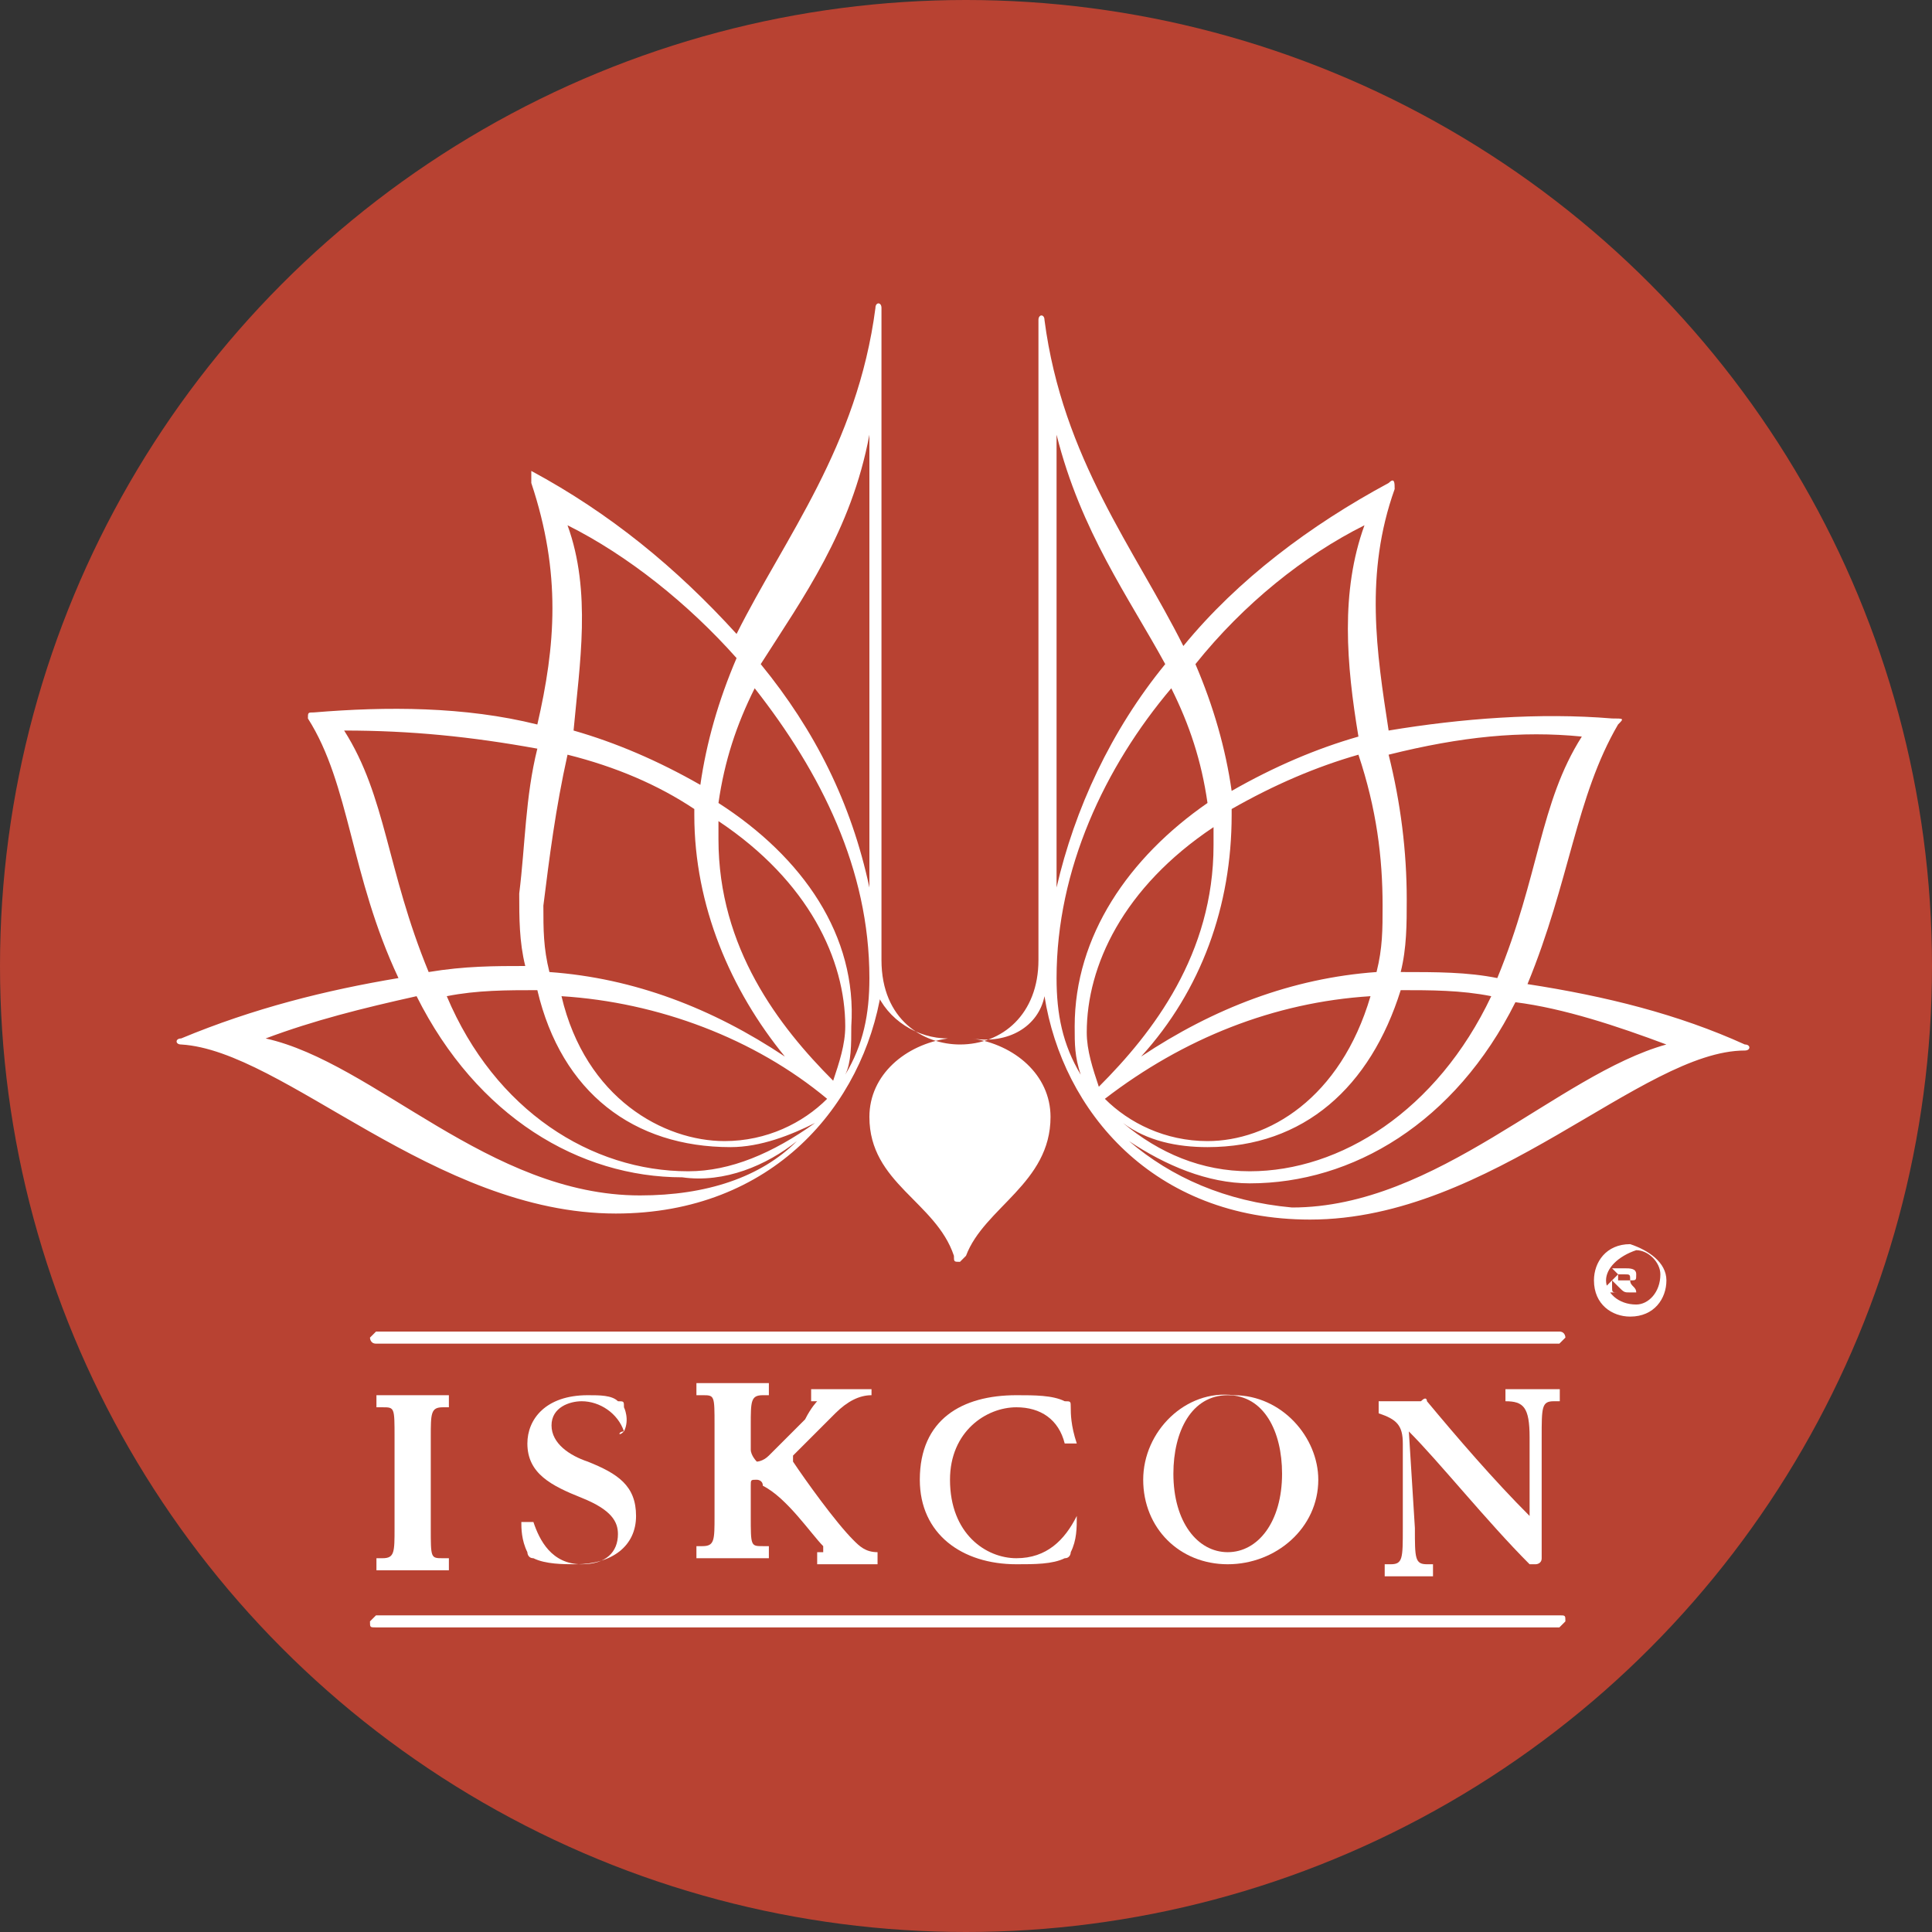
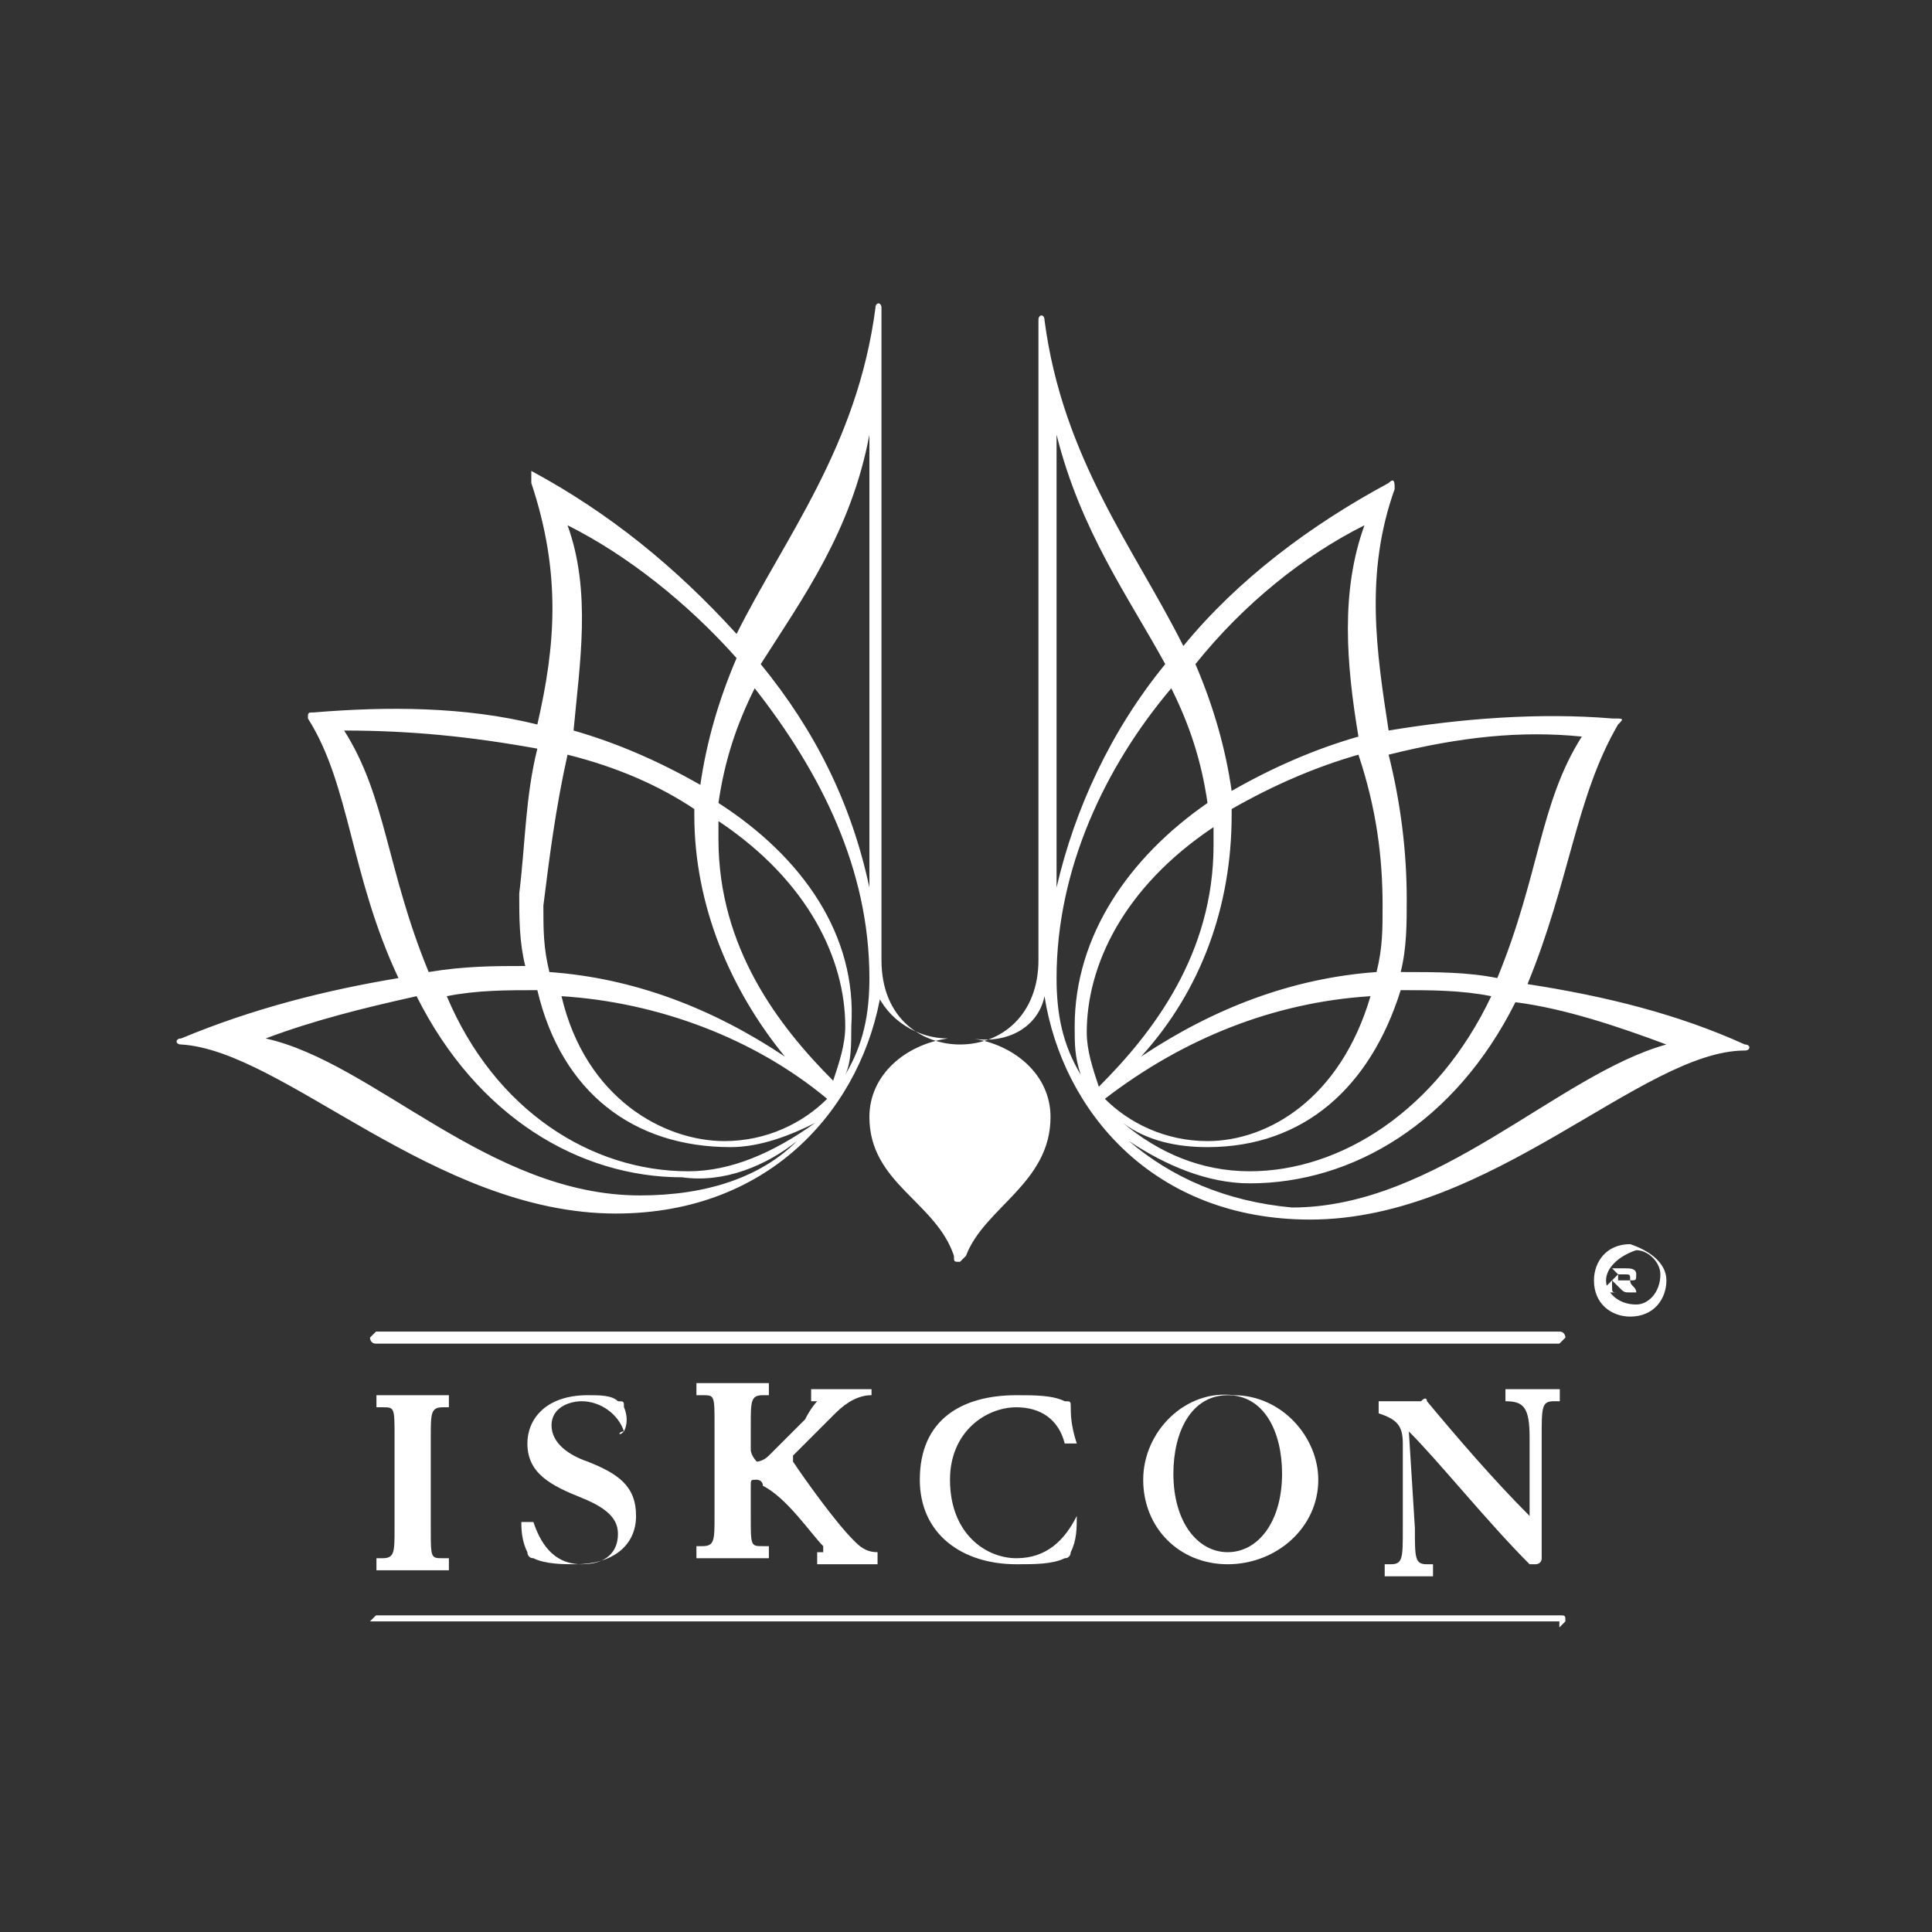
<svg xmlns="http://www.w3.org/2000/svg" version="1.1" id="Livello_1" x="0px" y="0px" viewBox="0 0 32 32" style="enable-background:new 0 0 32 32;" xml:space="preserve">
  <rect x="0" y="0" width="32" height="32" fill="#333333" stroke="none" />
  <style type="text/css">
	.st0{fill:#B84232;}
	.st1{fill:#FFFFFF;}
</style>
  <g>
-     <circle class="st0" cx="16" cy="16" r="16" />
    <g id="Group_311" transform="translate(-27.917 -57.723)">
      <g id="Group_306" transform="translate(27.917 57.723)">
        <g id="Group_304" transform="translate(0 0)">
          <path id="Path_599" class="st1" d="M26.2,12.2c-0.7,1.1-0.7,2.3-1.4,4c-0.5-0.1-1-0.1-1.6-0.1c0.1-0.4,0.1-0.8,0.1-1.2      c0-0.8-0.1-1.6-0.3-2.4C24.2,12.2,25.2,12.1,26.2,12.2z M22.9,15c0,0.4,0,0.7-0.1,1.1c-1.4,0.1-2.7,0.6-3.9,1.4      c1-1.1,1.5-2.5,1.5-4c0,0,0-0.1,0-0.1c0.7-0.4,1.4-0.7,2.1-0.9C22.8,13.4,22.9,14.2,22.9,15z M18.3,18.2c1.3-1,2.8-1.6,4.4-1.7      c-0.5,1.7-1.7,2.4-2.7,2.4C19.3,18.9,18.7,18.6,18.3,18.2z M20.1,14c0,1.8-1,3.1-1.9,4c-0.1-0.3-0.2-0.6-0.2-0.9      c0-1.1,0.6-2.4,2.1-3.4C20.1,13.8,20.1,13.9,20.1,14L20.1,14z M17.8,17c0,0.3,0,0.5,0.1,0.8c-0.3-0.5-0.4-1-0.4-1.6      c0-1.8,0.8-3.5,1.9-4.8c0.3,0.6,0.5,1.2,0.6,1.9C18.7,14.2,17.8,15.5,17.8,17L17.8,17z M18.6,18.6c0.4,0.3,0.9,0.4,1.4,0.4      c1.6,0,2.7-1,3.2-2.6c0.5,0,1,0,1.5,0.1c0,0,0,0,0,0c-0.9,1.9-2.5,2.9-4,2.9C19.9,19.4,19.2,19.1,18.6,18.6z M22.6,8.7      c-0.4,1.1-0.3,2.3-0.1,3.5c-0.7,0.2-1.4,0.5-2.1,0.9c-0.1-0.7-0.3-1.4-0.6-2.1C20.6,10,21.6,9.2,22.6,8.7L22.6,8.7z M17.5,7.2      c0.4,1.6,1.2,2.7,1.8,3.8c-0.9,1.1-1.5,2.4-1.8,3.7h0L17.5,7.2L17.5,7.2z M18.7,18.9c0.6,0.4,1.3,0.7,2,0.7c1.7,0,3.4-1,4.4-3      c0.8,0.1,1.7,0.4,2.5,0.7c-1.8,0.5-3.8,2.7-6.2,2.7C20.3,19.9,19.4,19.5,18.7,18.9L18.7,18.9z M17.3,16.5      c0.3,1.9,1.8,3.7,4.4,3.7c3,0,5.5-2.8,7.2-2.8c0.1,0,0.1-0.1,0-0.1c-1.1-0.5-2.3-0.8-3.6-1c0.7-1.7,0.8-3.1,1.5-4.3      c0.1-0.1,0.1-0.1-0.1-0.1c-1.2-0.1-2.5,0-3.7,0.2c-0.2-1.3-0.4-2.6,0.1-4c0-0.1,0-0.2-0.1-0.1c-1.3,0.7-2.5,1.6-3.4,2.7      c-0.8-1.6-2-3.1-2.3-5.4c0-0.1-0.1-0.1-0.1,0v10.6c0,0.9-0.6,1.4-1.3,1.4c-0.6,0-1.3-0.4-1.3-1.4V5.1c0-0.1-0.1-0.1-0.1,0      c-0.3,2.3-1.5,3.8-2.3,5.4c-1-1.1-2.1-2-3.4-2.7C8.8,7.8,8.8,7.9,8.8,8c0.5,1.5,0.4,2.7,0.1,4c-1.2-0.3-2.5-0.3-3.7-0.2      c-0.1,0-0.1,0-0.1,0.1c0.7,1.1,0.7,2.6,1.5,4.3c-1.2,0.2-2.4,0.5-3.6,1c-0.1,0-0.1,0.1,0,0.1c1.7,0.1,4.2,2.8,7.2,2.8      c2.6,0,4.1-1.8,4.4-3.7l-0.1,0c0.2,0.5,0.7,0.8,1.2,0.8l0,0c-0.7,0.1-1.3,0.6-1.3,1.3c0,1.1,1.1,1.4,1.4,2.3      c0,0.1,0,0.1,0.1,0.1c0,0,0.1-0.1,0.1-0.1c0.3-0.8,1.4-1.2,1.4-2.3c0-0.7-0.6-1.2-1.3-1.3l0,0C16.7,17.3,17.2,17,17.3,16.5      L17.3,16.5z M8.9,12.4c-0.2,0.8-0.2,1.6-0.3,2.4c0,0.4,0,0.8,0.1,1.2c-0.5,0-1,0-1.6,0.1c-0.7-1.7-0.7-2.9-1.4-4      C6.8,12.1,7.8,12.2,8.9,12.4L8.9,12.4z M9.4,12.5c0.8,0.2,1.5,0.5,2.1,0.9c0,0,0,0.1,0,0.1c0,1.5,0.6,2.9,1.5,4      c-1.2-0.8-2.5-1.3-3.9-1.4c-0.1-0.4-0.1-0.7-0.1-1.1C9.1,14.2,9.2,13.4,9.4,12.5L9.4,12.5z M12,18.9c-1,0-2.3-0.7-2.7-2.4      c1.6,0.1,3.2,0.7,4.4,1.7C13.3,18.6,12.7,18.9,12,18.9z M11.9,13.6c1.5,1,2.1,2.3,2.1,3.4c0,0.3-0.1,0.6-0.2,0.9      c-0.9-0.9-1.9-2.2-1.9-4C11.9,13.9,11.9,13.8,11.9,13.6L11.9,13.6z M11.9,13.3c0.1-0.7,0.3-1.3,0.6-1.9c1.1,1.4,1.9,3,1.9,4.8      c0,0.6-0.1,1.1-0.4,1.6c0.1-0.2,0.1-0.5,0.1-0.8C14.2,15.5,13.3,14.2,11.9,13.3L11.9,13.3z M11.4,19.4c-1.6,0-3.2-1-4-2.9      c0,0,0,0,0,0c0.5-0.1,1-0.1,1.5-0.1c0.4,1.7,1.6,2.6,3.2,2.6c0.5,0,1-0.2,1.4-0.4C12.8,19.1,12.1,19.4,11.4,19.4L11.4,19.4z       M12.2,10.9c-0.3,0.7-0.5,1.4-0.6,2.1c-0.7-0.4-1.4-0.7-2.1-0.9C9.6,11,9.8,9.8,9.4,8.7C10.4,9.2,11.4,10,12.2,10.9L12.2,10.9z       M14.4,7.2v7.5h0c-0.3-1.4-0.9-2.6-1.8-3.7C13.3,9.9,14.1,8.8,14.4,7.2L14.4,7.2z M13.2,18.9c-0.6,0.6-1.5,0.9-2.6,0.9      c-2.5,0-4.4-2.2-6.2-2.6c0.8-0.3,1.6-0.5,2.5-0.7c1,2,2.7,3,4.4,3C12,19.6,12.7,19.3,13.2,18.9L13.2,18.9z" />
          <g id="Group_303" transform="translate(15.628 85.455)">
            <g id="Group_302" transform="translate(0.307 5.154)">
              <path id="Path_600" class="st1" d="M-5.6-66.9C-5.7-66.8-5.7-66.9-5.6-66.9c-0.1-0.3-0.4-0.5-0.7-0.5c-0.2,0-0.5,0.1-0.5,0.4        c0,0,0,0,0,0c0,0.3,0.3,0.5,0.6,0.6c0.5,0.2,0.8,0.4,0.8,0.9s-0.4,0.8-1,0.8c-0.2,0-0.5,0-0.7-0.1c-0.1,0-0.1-0.1-0.1-0.1        c-0.1-0.2-0.1-0.4-0.1-0.5c0,0,0,0,0.1,0c0,0,0.1,0,0.1,0c0.1,0.3,0.3,0.7,0.8,0.7c0.4,0,0.6-0.2,0.6-0.5        c0-0.2-0.1-0.4-0.6-0.6c-0.5-0.2-0.9-0.4-0.9-0.9c0-0.4,0.3-0.8,1-0.8c0.2,0,0.4,0,0.5,0.1c0.1,0,0.1,0,0.1,0.1        C-5.6-67.3-5.5-67.1-5.6-66.9C-5.6-66.9-5.6-66.9-5.6-66.9z" />
              <path id="Path_601" class="st1" d="M1.9-65.5C1.9-65.5,2-65.5,1.9-65.5c0,0.2,0,0.4-0.1,0.6c0,0,0,0.1-0.1,0.1        c-0.2,0.1-0.5,0.1-0.8,0.1c-0.9,0-1.6-0.5-1.6-1.4c0-1,0.7-1.4,1.6-1.4c0.3,0,0.6,0,0.8,0.1c0.1,0,0.1,0,0.1,0.1        c0,0.1,0,0.3,0.1,0.6c0,0,0,0-0.1,0c0,0-0.1,0-0.1,0c-0.1-0.4-0.4-0.6-0.8-0.6c-0.5,0-1.1,0.4-1.1,1.2c0,0.9,0.6,1.3,1.1,1.3        C1.4-64.8,1.7-65.1,1.9-65.5C1.9-65.5,1.9-65.5,1.9-65.5z" />
              <path id="Path_602" class="st1" d="M3-66.1c0-0.8,0.7-1.5,1.5-1.4c0.8,0,1.4,0.7,1.4,1.4c0,0.8-0.7,1.4-1.5,1.4        C3.6-64.7,3-65.3,3-66.1z M4.4-64.9c0.5,0,0.9-0.5,0.9-1.3c0-0.7-0.3-1.3-0.9-1.3s-0.9,0.6-0.9,1.3        C3.5-65.4,3.9-64.9,4.4-64.9L4.4-64.9z" />
              <path id="Path_603" class="st1" d="M-9.4-66.1v0.8c0,0.4,0,0.5-0.2,0.5l-0.1,0c0,0,0,0,0,0.1c0,0,0,0.1,0,0.1c0,0,0.4,0,0.6,0        s0.6,0,0.6,0c0,0,0,0,0-0.1c0,0,0-0.1,0-0.1l-0.1,0c-0.2,0-0.2,0-0.2-0.5v-1.5c0-0.4,0-0.5,0.2-0.5l0.1,0c0,0,0,0,0-0.1        c0,0,0-0.1,0-0.1c0,0-0.4,0-0.6,0s-0.6,0-0.6,0c0,0,0,0,0,0.1c0,0,0,0.1,0,0.1l0.1,0c0.2,0,0.2,0,0.2,0.5V-66.1z" />
              <path id="Path_604" class="st1" d="M-2.3-65c0,0.1,0,0.1,0,0.1l-0.1,0c0,0,0,0,0,0.1s0,0.1,0,0.1c0,0,0.4,0,0.5,0        c0.2,0,0.5,0,0.5,0c0,0,0,0,0-0.1c0,0,0-0.1,0-0.1c-0.2,0-0.3-0.1-0.4-0.2c-0.3-0.3-0.8-1-1-1.3c0,0,0-0.1,0-0.1l0,0        c0.1-0.1,0.5-0.5,0.7-0.7c0.2-0.2,0.4-0.3,0.6-0.3c0,0,0,0,0-0.1c0,0,0-0.1,0,0c0,0-0.3,0-0.5,0s-0.5,0-0.5,0c0,0,0,0,0,0.1        c0,0,0,0.1,0,0.1l0.1,0c0,0,0,0,0,0c0,0-0.1,0.1-0.2,0.3c-0.2,0.2-0.5,0.5-0.6,0.6c-0.1,0.1-0.2,0.1-0.2,0.1        c0,0-0.1-0.1-0.1-0.2v-0.4c0-0.4,0-0.5,0.2-0.5l0.1,0c0,0,0,0,0-0.1c0,0,0-0.1,0-0.1c0,0-0.4,0-0.6,0c-0.2,0-0.6,0-0.6,0        c0,0,0,0,0,0.1c0,0,0,0.1,0,0.1l0.1,0c0.2,0,0.2,0,0.2,0.5v1.5c0,0.4,0,0.5-0.2,0.5l-0.1,0c0,0,0,0,0,0.1s0,0.1,0,0.1        c0,0,0.4,0,0.6,0c0.2,0,0.6,0,0.6,0c0,0,0,0,0-0.1c0,0,0-0.1,0-0.1l-0.1,0c-0.2,0-0.2,0-0.2-0.5V-66c0-0.1,0-0.1,0.1-0.1        c0,0,0.1,0,0.1,0.1C-2.9-65.8-2.5-65.2-2.3-65z" />
              <path id="Path_605" class="st1" d="M7.4-66.9c0.5,0.5,1.3,1.5,2,2.2c0,0,0.1,0,0.1,0c0,0,0.1,0,0.1-0.1c0-0.2,0-0.4,0-0.6        v-1.4c0-0.5,0-0.6,0.2-0.6l0.1,0c0,0,0,0,0-0.1c0,0,0-0.1,0-0.1c-0.2,0-0.3,0-0.4,0c-0.1,0-0.3,0-0.5,0c0,0,0,0,0,0.1        c0,0,0,0.1,0,0.1c0.3,0,0.4,0.1,0.4,0.6v1.3l0,0c-0.6-0.6-1.2-1.3-1.7-1.9c0,0,0-0.1-0.1,0c-0.2,0-0.5,0-0.7,0c0,0,0,0,0,0.1        c0,0,0,0.1,0,0.1c0.3,0.1,0.4,0.2,0.4,0.5v1.4c0,0.5,0,0.6-0.2,0.6l-0.1,0c0,0,0,0,0,0.1c0,0,0,0.1,0,0.1c0.2,0,0.3,0,0.4,0        c0.1,0,0.3,0,0.4,0c0,0,0,0,0-0.1c0,0,0-0.1,0-0.1l-0.1,0c-0.2,0-0.2-0.1-0.2-0.6L7.4-66.9L7.4-66.9z" />
            </g>
            <path id="Path_606" class="st1" d="M10.2-63.2c0,0,0.1-0.1,0.1-0.1s0-0.1-0.1-0.1H-9.4c0,0-0.1,0.1-0.1,0.1s0,0.1,0.1,0.1H10.2       z" />
-             <path id="Path_607" class="st1" d="M10.2-58.5c0,0,0.1-0.1,0.1-0.1c0-0.1,0-0.1-0.1-0.1H-9.4c0,0-0.1,0.1-0.1,0.1       c0,0.1,0,0.1,0.1,0.1H10.2z" />
+             <path id="Path_607" class="st1" d="M10.2-58.5c0,0,0.1-0.1,0.1-0.1c0-0.1,0-0.1-0.1-0.1H-9.4c0,0-0.1,0.1-0.1,0.1       H10.2z" />
          </g>
        </g>
        <g id="Group_305" transform="translate(117.801 78.707)">
          <path id="Path_608" class="st1" d="M-90.2-57.5c0,0.3-0.2,0.6-0.6,0.6c-0.3,0-0.6-0.2-0.6-0.6c0-0.3,0.2-0.6,0.6-0.6      c0,0,0,0,0,0C-90.5-58-90.2-57.8-90.2-57.5z M-91.2-57.5c0,0.2,0.2,0.4,0.5,0.4c0.2,0,0.4-0.2,0.4-0.5c0-0.2-0.2-0.4-0.4-0.4      C-91-57.9-91.2-57.7-91.2-57.5z M-91-57.6C-91-57.6-91-57.7-91-57.6L-91-57.6c-0.1-0.1-0.1-0.1-0.1-0.1c0.1,0,0.2,0,0.2,0      c0.1,0,0.2,0,0.2,0.1c0,0.1,0,0.1-0.1,0.1c0,0,0,0,0,0c0,0.1,0.1,0.1,0.1,0.2c0,0,0,0,0,0c0,0,0,0,0,0c0,0,0,0-0.1,0      c-0.1,0-0.1,0-0.2-0.1l-0.1-0.1c0,0,0,0,0,0c0,0,0,0,0,0v0.1c0,0.1,0,0.1,0.1,0.1l0,0c0,0,0,0,0,0c0,0-0.1,0-0.1,0      c0,0-0.1,0-0.1,0c0,0,0,0,0,0l0,0c0,0,0,0,0-0.1L-91-57.6L-91-57.6z M-90.9-57.5C-90.9-57.5-90.8-57.5-90.9-57.5      c0.1,0,0.1,0,0.1,0c0,0,0,0,0,0c0-0.1,0-0.1-0.1-0.1s-0.1,0-0.1,0V-57.5z" />
        </g>
      </g>
    </g>
  </g>
</svg>